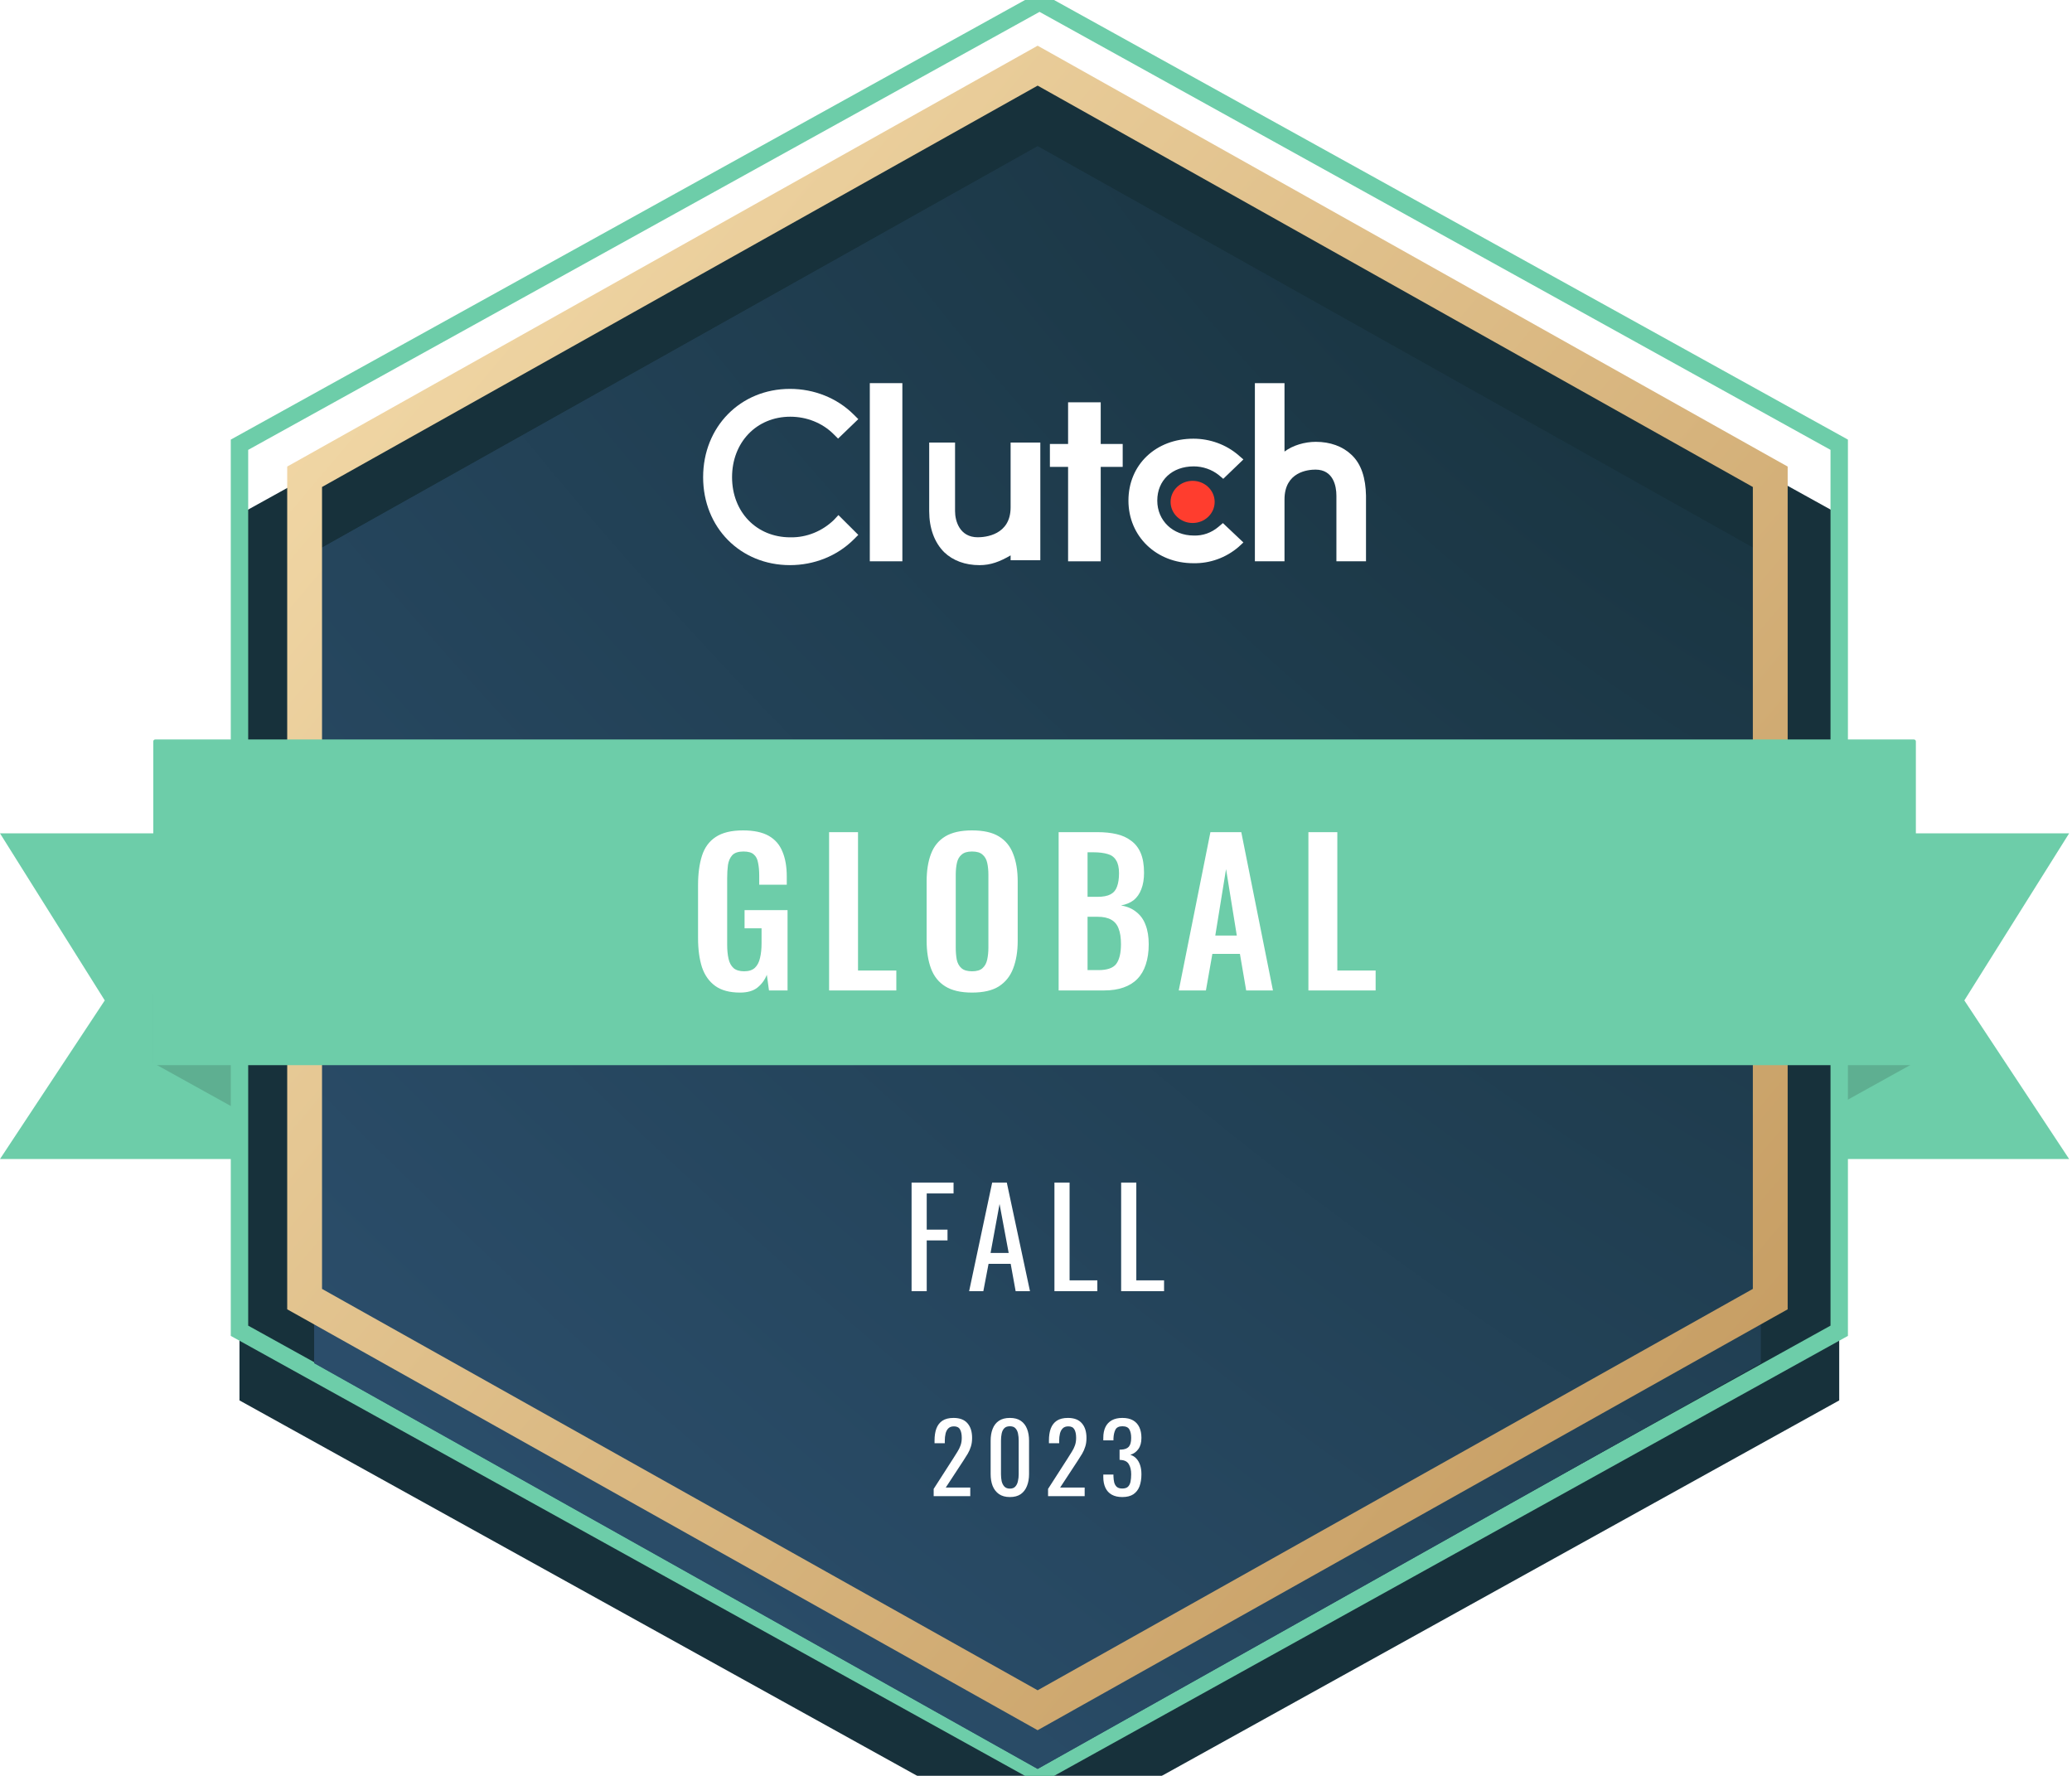
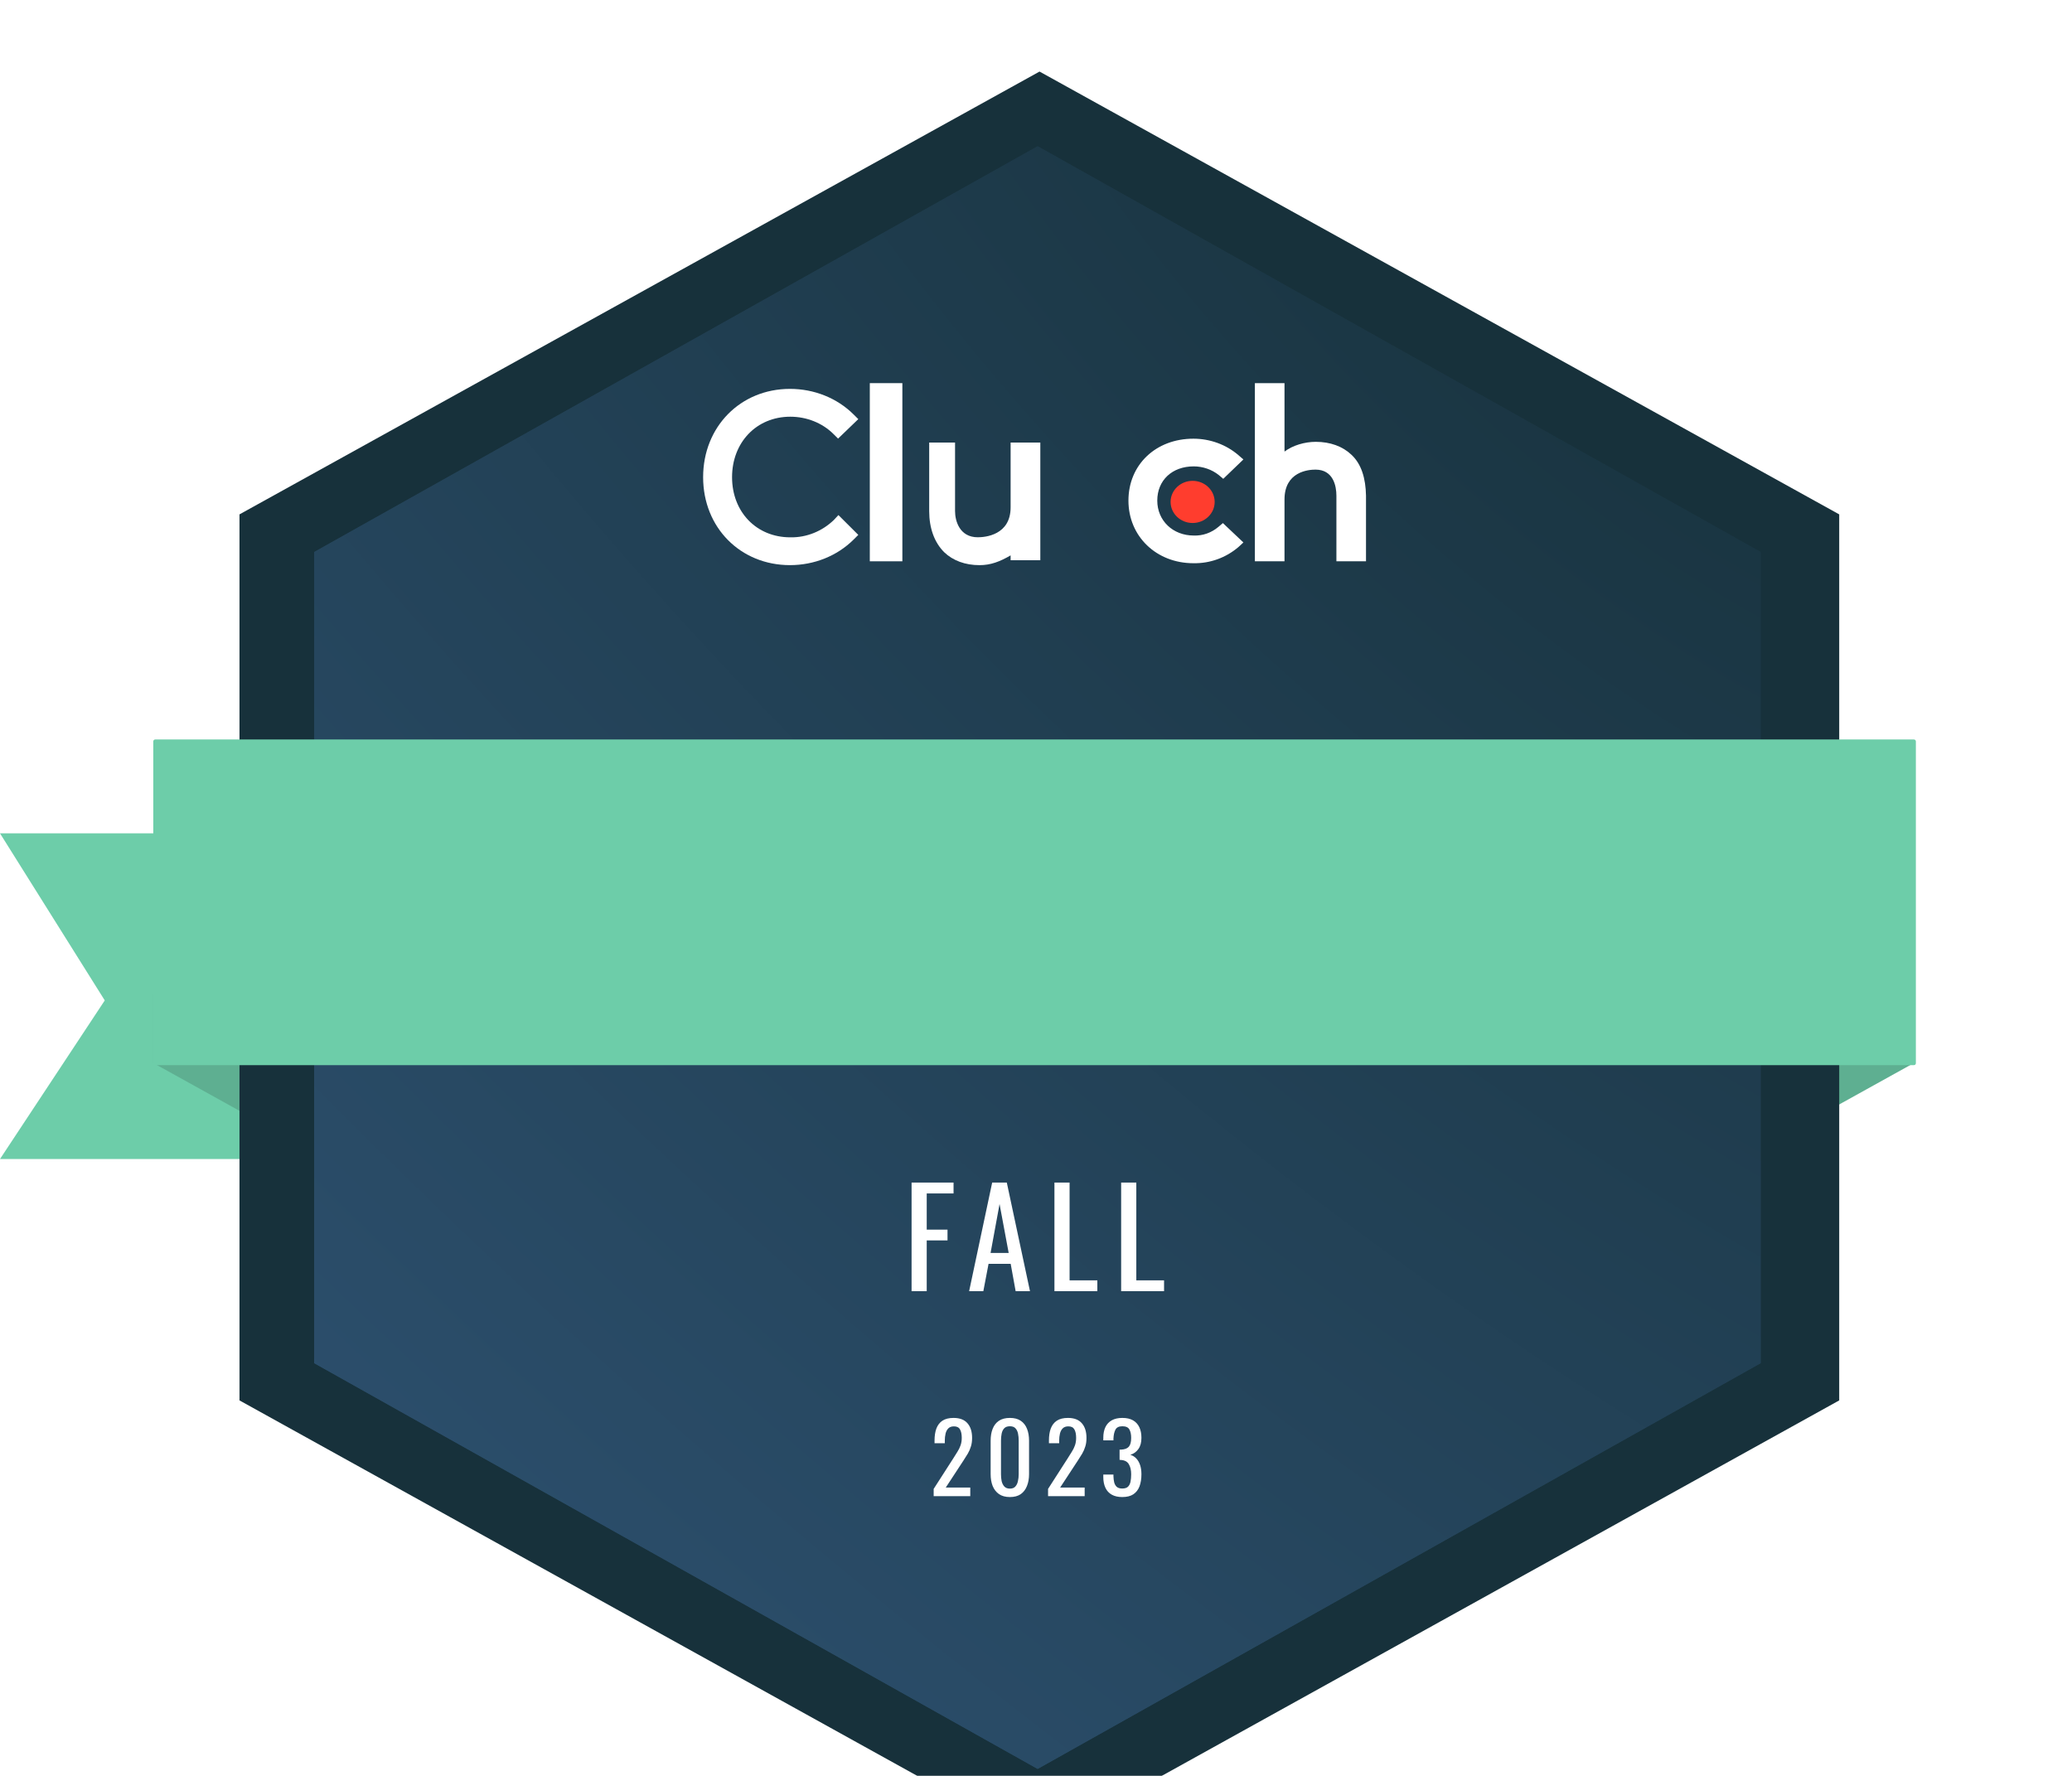
<svg xmlns="http://www.w3.org/2000/svg" width="119" height="102" viewBox="0 0 119 102" fill="none">
  <g clip-path="url(#clip0_1385_6891)">
    <path fill-rule="evenodd" clip-rule="evenodd" d="M17.055 66.57H0L6.017 57.46L0 47.864H17.055V66.57Z" fill="#6DCDA9" />
-     <path fill-rule="evenodd" clip-rule="evenodd" d="M101.78 66.57H118.835L112.817 57.46L118.835 47.864H101.78V66.57Z" fill="#6DCDA9" />
    <path d="M8.803 61.056L20.136 67.34L16.115 57.107H8.803V61.056Z" fill="#5EAF91" />
    <path d="M109.922 61.056L98.589 67.34L102.61 57.107H109.922V61.056Z" fill="#5EAF91" />
    <g filter="url(#filter0_i_1385_6891)">
      <path d="M105.631 25.544V76.434L59.703 101.89L13.754 76.434V25.544L59.703 0.11L105.631 25.544Z" fill="#17313B" />
    </g>
-     <path d="M105.631 25.544V76.434L59.703 101.89L13.754 76.434V25.544L59.703 0.11L105.631 25.544Z" stroke="#6DCDA9" stroke-miterlimit="10" />
    <g filter="url(#filter1_i_1385_6891)">
      <path d="M101.12 27.707V74.294L59.594 97.599L18.045 74.294V27.707L59.594 4.401L101.12 27.707Z" fill="url(#paint0_radial_1385_6891)" />
      <path d="M101.12 27.707V74.294L59.594 97.599L18.045 74.294V27.707L59.594 4.401L101.12 27.707Z" fill="url(#paint1_radial_1385_6891)" />
    </g>
-     <path d="M101.67 27.706V27.384L101.389 27.227L59.864 3.922L59.594 3.771L59.325 3.922L17.776 27.227L17.495 27.384V27.706V74.294V74.616L17.776 74.773L59.325 98.079L59.594 98.23L59.864 98.079L101.389 74.773L101.67 74.616V74.294V27.706Z" stroke="url(#paint2_linear_1385_6891)" stroke-width="2" stroke-miterlimit="10" />
    <path fill-rule="evenodd" clip-rule="evenodd" d="M8.803 61.068C8.803 61.129 8.852 61.178 8.913 61.178H109.922C109.983 61.178 110.033 61.129 110.033 61.068V42.583C110.033 42.522 109.983 42.473 109.922 42.473H8.913C8.852 42.473 8.803 42.522 8.803 42.583V61.068Z" fill="#6DCDA9" />
    <path d="M51.825 22.006H49.955V32.239H51.825V22.006Z" fill="white" />
    <path d="M58.042 29.139C58.042 30.739 56.577 30.859 56.155 30.859C55.112 30.859 54.851 29.919 54.851 29.359V25.418H53.366V29.359C53.366 30.339 53.667 31.159 54.229 31.719C54.73 32.199 55.433 32.46 56.256 32.46C56.898 32.46 57.42 32.26 58.042 31.899V32.179H59.748V25.418H58.042V29.139Z" fill="white" />
-     <path d="M63.217 23.107H61.343V25.5H60.298V26.816H61.343V32.24H63.217V26.816H64.479V25.5H63.217V23.107Z" fill="white" />
    <path d="M69.975 30.263C69.576 30.6 69.078 30.779 68.559 30.759C67.362 30.759 66.465 29.905 66.465 28.753C66.465 27.581 67.322 26.787 68.559 26.787C69.078 26.787 69.596 26.965 69.995 27.283L70.254 27.502L71.411 26.389L71.112 26.131C70.414 25.535 69.496 25.197 68.539 25.197C66.385 25.197 64.809 26.687 64.809 28.753C64.809 30.819 66.425 32.349 68.539 32.349C69.496 32.368 70.414 32.031 71.132 31.415L71.411 31.157L70.234 30.044L69.975 30.263Z" fill="white" />
    <path d="M77.613 26.116C77.113 25.637 76.393 25.377 75.572 25.377C74.932 25.377 74.252 25.577 73.772 25.936V22.006H72.071V32.239H73.772V28.689C73.772 27.093 75.132 26.973 75.552 26.973C76.573 26.973 76.753 27.911 76.753 28.469V32.239H78.453V28.469C78.433 27.472 78.193 26.654 77.613 26.116Z" fill="white" />
    <path d="M68.495 30.039C69.194 30.039 69.761 29.497 69.761 28.828C69.761 28.16 69.194 27.618 68.495 27.618C67.796 27.618 67.23 28.16 67.23 28.828C67.23 29.497 67.796 30.039 68.495 30.039Z" fill="#FF3D2E" />
    <path d="M47.892 29.864C47.232 30.503 46.33 30.882 45.389 30.862C43.446 30.862 42.044 29.405 42.044 27.408C42.044 25.411 43.446 23.934 45.389 23.934C46.33 23.934 47.232 24.293 47.872 24.932L48.133 25.192L49.294 24.073L49.034 23.814C48.073 22.856 46.751 22.336 45.369 22.336C42.525 22.336 40.382 24.513 40.382 27.408C40.382 30.303 42.525 32.459 45.369 32.459C46.751 32.459 48.073 31.94 49.034 30.982L49.294 30.722L48.153 29.584L47.892 29.864Z" fill="white" />
    <path d="M52.354 74.162V67.923H54.765V68.547H53.224V70.626H54.418V71.243H53.224V74.162H52.354ZM55.659 74.162L56.983 67.923H57.823L59.155 74.162H58.331L58.046 72.59H56.775L56.475 74.162H55.659ZM56.891 71.966H57.931L57.407 69.155L56.891 71.966ZM60.559 74.162V67.923H61.429V73.538H63.023V74.162H60.559ZM64.39 74.162V67.923H65.261V73.538H66.855V74.162H64.39Z" fill="white" />
    <path d="M53.623 85.935V85.517L54.757 83.751C54.841 83.619 54.918 83.496 54.988 83.382C55.061 83.269 55.12 83.15 55.164 83.025C55.212 82.897 55.236 82.75 55.236 82.585C55.236 82.379 55.203 82.218 55.136 82.101C55.071 81.983 54.955 81.925 54.79 81.925C54.651 81.925 54.542 81.963 54.465 82.04C54.388 82.117 54.335 82.218 54.306 82.343C54.276 82.467 54.262 82.601 54.262 82.744V82.893H53.673V82.739C53.673 82.471 53.708 82.242 53.778 82.051C53.851 81.857 53.967 81.706 54.124 81.6C54.286 81.494 54.498 81.44 54.762 81.44C55.122 81.44 55.39 81.543 55.566 81.749C55.742 81.95 55.83 82.231 55.83 82.59C55.83 82.781 55.806 82.948 55.758 83.091C55.714 83.234 55.656 83.368 55.582 83.493C55.509 83.617 55.428 83.746 55.34 83.878L54.317 85.44H55.725V85.935H53.623ZM58 85.985C57.747 85.985 57.538 85.928 57.373 85.814C57.212 85.701 57.091 85.545 57.01 85.347C56.933 85.148 56.895 84.923 56.895 84.67V82.75C56.895 82.489 56.933 82.262 57.01 82.068C57.087 81.87 57.206 81.716 57.368 81.606C57.533 81.495 57.744 81.44 58 81.44C58.257 81.44 58.466 81.495 58.627 81.606C58.789 81.716 58.908 81.87 58.985 82.068C59.062 82.262 59.101 82.489 59.101 82.75V84.67C59.101 84.927 59.06 85.154 58.98 85.352C58.903 85.55 58.783 85.706 58.622 85.82C58.461 85.93 58.253 85.985 58 85.985ZM58 85.501C58.14 85.501 58.244 85.46 58.314 85.38C58.387 85.299 58.437 85.196 58.462 85.072C58.492 84.943 58.506 84.811 58.506 84.675V82.744C58.506 82.601 58.494 82.467 58.468 82.343C58.442 82.214 58.393 82.112 58.319 82.035C58.25 81.958 58.143 81.919 58 81.919C57.857 81.919 57.749 81.958 57.676 82.035C57.602 82.112 57.553 82.214 57.527 82.343C57.502 82.467 57.489 82.601 57.489 82.744V84.675C57.489 84.811 57.502 84.943 57.527 85.072C57.556 85.196 57.608 85.299 57.681 85.38C57.758 85.46 57.865 85.501 58 85.501ZM60.193 85.935V85.517L61.327 83.751C61.411 83.619 61.488 83.496 61.558 83.382C61.631 83.269 61.69 83.15 61.734 83.025C61.781 82.897 61.805 82.75 61.805 82.585C61.805 82.379 61.772 82.218 61.706 82.101C61.64 81.983 61.525 81.925 61.36 81.925C61.22 81.925 61.112 81.963 61.035 82.04C60.958 82.117 60.905 82.218 60.875 82.343C60.846 82.467 60.831 82.601 60.831 82.744V82.893H60.243V82.739C60.243 82.471 60.278 82.242 60.347 82.051C60.421 81.857 60.536 81.706 60.694 81.6C60.855 81.494 61.068 81.44 61.332 81.44C61.691 81.44 61.959 81.543 62.135 81.749C62.311 81.95 62.399 82.231 62.399 82.59C62.399 82.781 62.376 82.948 62.328 83.091C62.284 83.234 62.225 83.368 62.152 83.493C62.078 83.617 61.998 83.746 61.91 83.878L60.886 85.44H62.295V85.935H60.193ZM64.454 85.985C64.212 85.985 64.011 85.939 63.849 85.847C63.688 85.756 63.567 85.624 63.486 85.451C63.406 85.279 63.365 85.075 63.365 84.84V84.692H63.948C63.948 84.707 63.948 84.723 63.948 84.741C63.948 84.756 63.948 84.772 63.948 84.791C63.952 84.923 63.967 85.042 63.992 85.148C64.022 85.255 64.071 85.339 64.141 85.402C64.214 85.464 64.319 85.495 64.454 85.495C64.597 85.495 64.706 85.462 64.779 85.396C64.853 85.326 64.902 85.229 64.928 85.105C64.953 84.98 64.966 84.837 64.966 84.675C64.966 84.441 64.922 84.25 64.834 84.103C64.75 83.953 64.599 83.87 64.383 83.856C64.372 83.852 64.357 83.85 64.339 83.85C64.324 83.85 64.311 83.85 64.3 83.85V83.261C64.311 83.261 64.324 83.261 64.339 83.261C64.354 83.261 64.366 83.261 64.377 83.261C64.587 83.254 64.737 83.199 64.829 83.096C64.92 82.994 64.966 82.823 64.966 82.585C64.966 82.383 64.931 82.222 64.862 82.101C64.796 81.98 64.662 81.919 64.46 81.919C64.258 81.919 64.124 81.987 64.058 82.123C63.992 82.255 63.956 82.425 63.948 82.634C63.948 82.649 63.948 82.665 63.948 82.684C63.948 82.698 63.948 82.713 63.948 82.728H63.365V82.579C63.365 82.341 63.406 82.137 63.486 81.969C63.567 81.8 63.688 81.67 63.849 81.578C64.014 81.486 64.218 81.44 64.46 81.44C64.706 81.44 64.909 81.486 65.071 81.578C65.232 81.67 65.353 81.802 65.434 81.974C65.514 82.143 65.555 82.346 65.555 82.585C65.555 82.853 65.496 83.067 65.379 83.228C65.265 83.39 65.111 83.5 64.917 83.559C65.052 83.599 65.166 83.669 65.258 83.768C65.353 83.867 65.426 83.993 65.478 84.147C65.529 84.298 65.555 84.474 65.555 84.675C65.555 84.939 65.518 85.171 65.445 85.369C65.371 85.563 65.254 85.715 65.093 85.825C64.931 85.932 64.719 85.985 64.454 85.985Z" fill="white" />
-     <path d="M42.504 57.01C41.905 57.01 41.43 56.883 41.078 56.629C40.727 56.374 40.472 56.015 40.315 55.551C40.166 55.08 40.091 54.526 40.091 53.89V50.837C40.091 50.186 40.166 49.625 40.315 49.154C40.465 48.682 40.727 48.323 41.101 48.076C41.483 47.822 42.006 47.695 42.672 47.695C43.293 47.695 43.787 47.8 44.154 48.009C44.52 48.219 44.782 48.522 44.939 48.918C45.104 49.307 45.186 49.782 45.186 50.343V50.815H43.604V50.299C43.604 50.007 43.581 49.756 43.536 49.547C43.499 49.337 43.417 49.18 43.289 49.075C43.17 48.963 42.971 48.907 42.695 48.907C42.403 48.907 42.19 48.978 42.055 49.12C41.928 49.262 41.845 49.449 41.808 49.681C41.778 49.913 41.763 50.168 41.763 50.444V54.249C41.763 54.563 41.789 54.837 41.842 55.069C41.894 55.3 41.991 55.48 42.133 55.607C42.276 55.727 42.478 55.787 42.739 55.787C43.009 55.787 43.215 55.719 43.357 55.585C43.499 55.45 43.596 55.263 43.649 55.024C43.709 54.784 43.738 54.5 43.738 54.171V53.318H42.762V52.274H45.231V56.887H44.165L44.041 55.989C43.922 56.288 43.738 56.535 43.492 56.73C43.252 56.917 42.923 57.01 42.504 57.01ZM47.617 56.887V47.796H49.278V55.742H51.478V56.887H47.617ZM55.823 57.01C55.179 57.01 54.667 56.89 54.285 56.651C53.904 56.412 53.631 56.067 53.466 55.618C53.301 55.169 53.219 54.638 53.219 54.025V50.624C53.219 50.011 53.301 49.487 53.466 49.053C53.631 48.611 53.904 48.275 54.285 48.043C54.667 47.811 55.179 47.695 55.823 47.695C56.481 47.695 56.998 47.811 57.372 48.043C57.753 48.275 58.026 48.611 58.191 49.053C58.363 49.487 58.449 50.011 58.449 50.624V54.036C58.449 54.642 58.363 55.169 58.191 55.618C58.026 56.06 57.753 56.404 57.372 56.651C56.998 56.89 56.481 57.01 55.823 57.01ZM55.823 55.787C56.1 55.787 56.302 55.727 56.429 55.607C56.564 55.487 56.653 55.323 56.698 55.113C56.743 54.904 56.766 54.676 56.766 54.429V50.242C56.766 49.988 56.743 49.76 56.698 49.558C56.653 49.356 56.564 49.199 56.429 49.087C56.302 48.967 56.1 48.907 55.823 48.907C55.561 48.907 55.363 48.967 55.228 49.087C55.093 49.199 55.004 49.356 54.959 49.558C54.914 49.76 54.891 49.988 54.891 50.242V54.429C54.891 54.676 54.91 54.904 54.947 55.113C54.992 55.323 55.082 55.487 55.217 55.607C55.352 55.727 55.554 55.787 55.823 55.787ZM60.8 56.887V47.796H63.034C63.438 47.796 63.8 47.833 64.122 47.908C64.451 47.983 64.732 48.11 64.964 48.29C65.203 48.462 65.387 48.697 65.514 48.997C65.641 49.296 65.705 49.674 65.705 50.13C65.705 50.497 65.652 50.811 65.548 51.073C65.45 51.335 65.304 51.544 65.11 51.702C64.915 51.851 64.672 51.952 64.38 52.005C64.74 52.064 65.035 52.192 65.267 52.386C65.506 52.573 65.682 52.82 65.794 53.127C65.914 53.434 65.974 53.804 65.974 54.238C65.974 54.672 65.918 55.057 65.806 55.394C65.701 55.723 65.54 56 65.323 56.224C65.114 56.441 64.848 56.606 64.526 56.718C64.212 56.831 63.842 56.887 63.415 56.887H60.8ZM62.461 55.719H63.09C63.591 55.719 63.931 55.6 64.111 55.36C64.291 55.113 64.38 54.736 64.38 54.227C64.38 53.86 64.335 53.565 64.246 53.34C64.163 53.108 64.021 52.936 63.819 52.824C63.625 52.712 63.363 52.656 63.034 52.656H62.461V55.719ZM62.461 51.511H63.022C63.352 51.511 63.606 51.462 63.785 51.365C63.965 51.268 64.088 51.118 64.156 50.916C64.231 50.714 64.268 50.459 64.268 50.153C64.268 49.831 64.212 49.584 64.1 49.412C63.995 49.232 63.834 49.113 63.617 49.053C63.4 48.986 63.123 48.952 62.787 48.952H62.461V51.511ZM67.699 56.887L69.517 47.796H71.29L73.108 56.887H71.571L71.212 54.788H69.629L69.259 56.887H67.699ZM69.797 53.733H71.032L70.415 49.917L69.797 53.733ZM75.145 56.887V47.796H76.806V55.742H79.006V56.887H75.145Z" fill="white" />
  </g>
  <defs>
    <filter id="filter0_i_1385_6891" x="13.754" y="0.11" width="91.877" height="105.78" filterUnits="userSpaceOnUse" color-interpolation-filters="sRGB">
      <feFlood flood-opacity="0" result="BackgroundImageFix" />
      <feBlend mode="normal" in="SourceGraphic" in2="BackgroundImageFix" result="shape" />
      <feColorMatrix in="SourceAlpha" type="matrix" values="0 0 0 0 0 0 0 0 0 0 0 0 0 0 0 0 0 0 127 0" result="hardAlpha" />
      <feOffset dy="4" />
      <feGaussianBlur stdDeviation="2" />
      <feComposite in2="hardAlpha" operator="arithmetic" k2="-1" k3="1" />
      <feColorMatrix type="matrix" values="0 0 0 0 0 0 0 0 0 0 0 0 0 0 0 0 0 0 0.1 0" />
      <feBlend mode="normal" in2="shape" result="effect1_innerShadow_1385_6891" />
    </filter>
    <filter id="filter1_i_1385_6891" x="18.045" y="4.401" width="83.074" height="97.197" filterUnits="userSpaceOnUse" color-interpolation-filters="sRGB">
      <feFlood flood-opacity="0" result="BackgroundImageFix" />
      <feBlend mode="normal" in="SourceGraphic" in2="BackgroundImageFix" result="shape" />
      <feColorMatrix in="SourceAlpha" type="matrix" values="0 0 0 0 0 0 0 0 0 0 0 0 0 0 0 0 0 0 127 0" result="hardAlpha" />
      <feOffset dy="4" />
      <feGaussianBlur stdDeviation="2" />
      <feComposite in2="hardAlpha" operator="arithmetic" k2="-1" k3="1" />
      <feColorMatrix type="matrix" values="0 0 0 0 0 0 0 0 0 0 0 0 0 0 0 0 0 0 0.07 0" />
      <feBlend mode="normal" in2="shape" result="effect1_innerShadow_1385_6891" />
    </filter>
    <radialGradient id="paint0_radial_1385_6891" cx="0" cy="0" r="1" gradientUnits="userSpaceOnUse" gradientTransform="translate(99.312 4.401) rotate(131.088) scale(123.653 248.568)">
      <stop stop-color="#17313B" />
      <stop offset="1" stop-color="#2E5272" />
    </radialGradient>
    <radialGradient id="paint1_radial_1385_6891" cx="0" cy="0" r="1" gradientUnits="userSpaceOnUse" gradientTransform="translate(99.312 4.401) rotate(131.088) scale(123.653 248.568)">
      <stop stop-color="#17313B" />
      <stop offset="1" stop-color="#2E5272" />
    </radialGradient>
    <linearGradient id="paint2_linear_1385_6891" x1="21.507" y1="-121.105" x2="189.157" y2="20.478" gradientUnits="userSpaceOnUse">
      <stop stop-color="#D2AE73" />
      <stop offset="0.123" stop-color="#BD9155" />
      <stop offset="0.317" stop-color="#F9E2B2" />
      <stop offset="0.969" stop-color="#BD9155" />
    </linearGradient>
    <clipPath id="clip0_1385_6891">
      <rect width="118.835" height="102" fill="white" />
    </clipPath>
  </defs>
</svg>